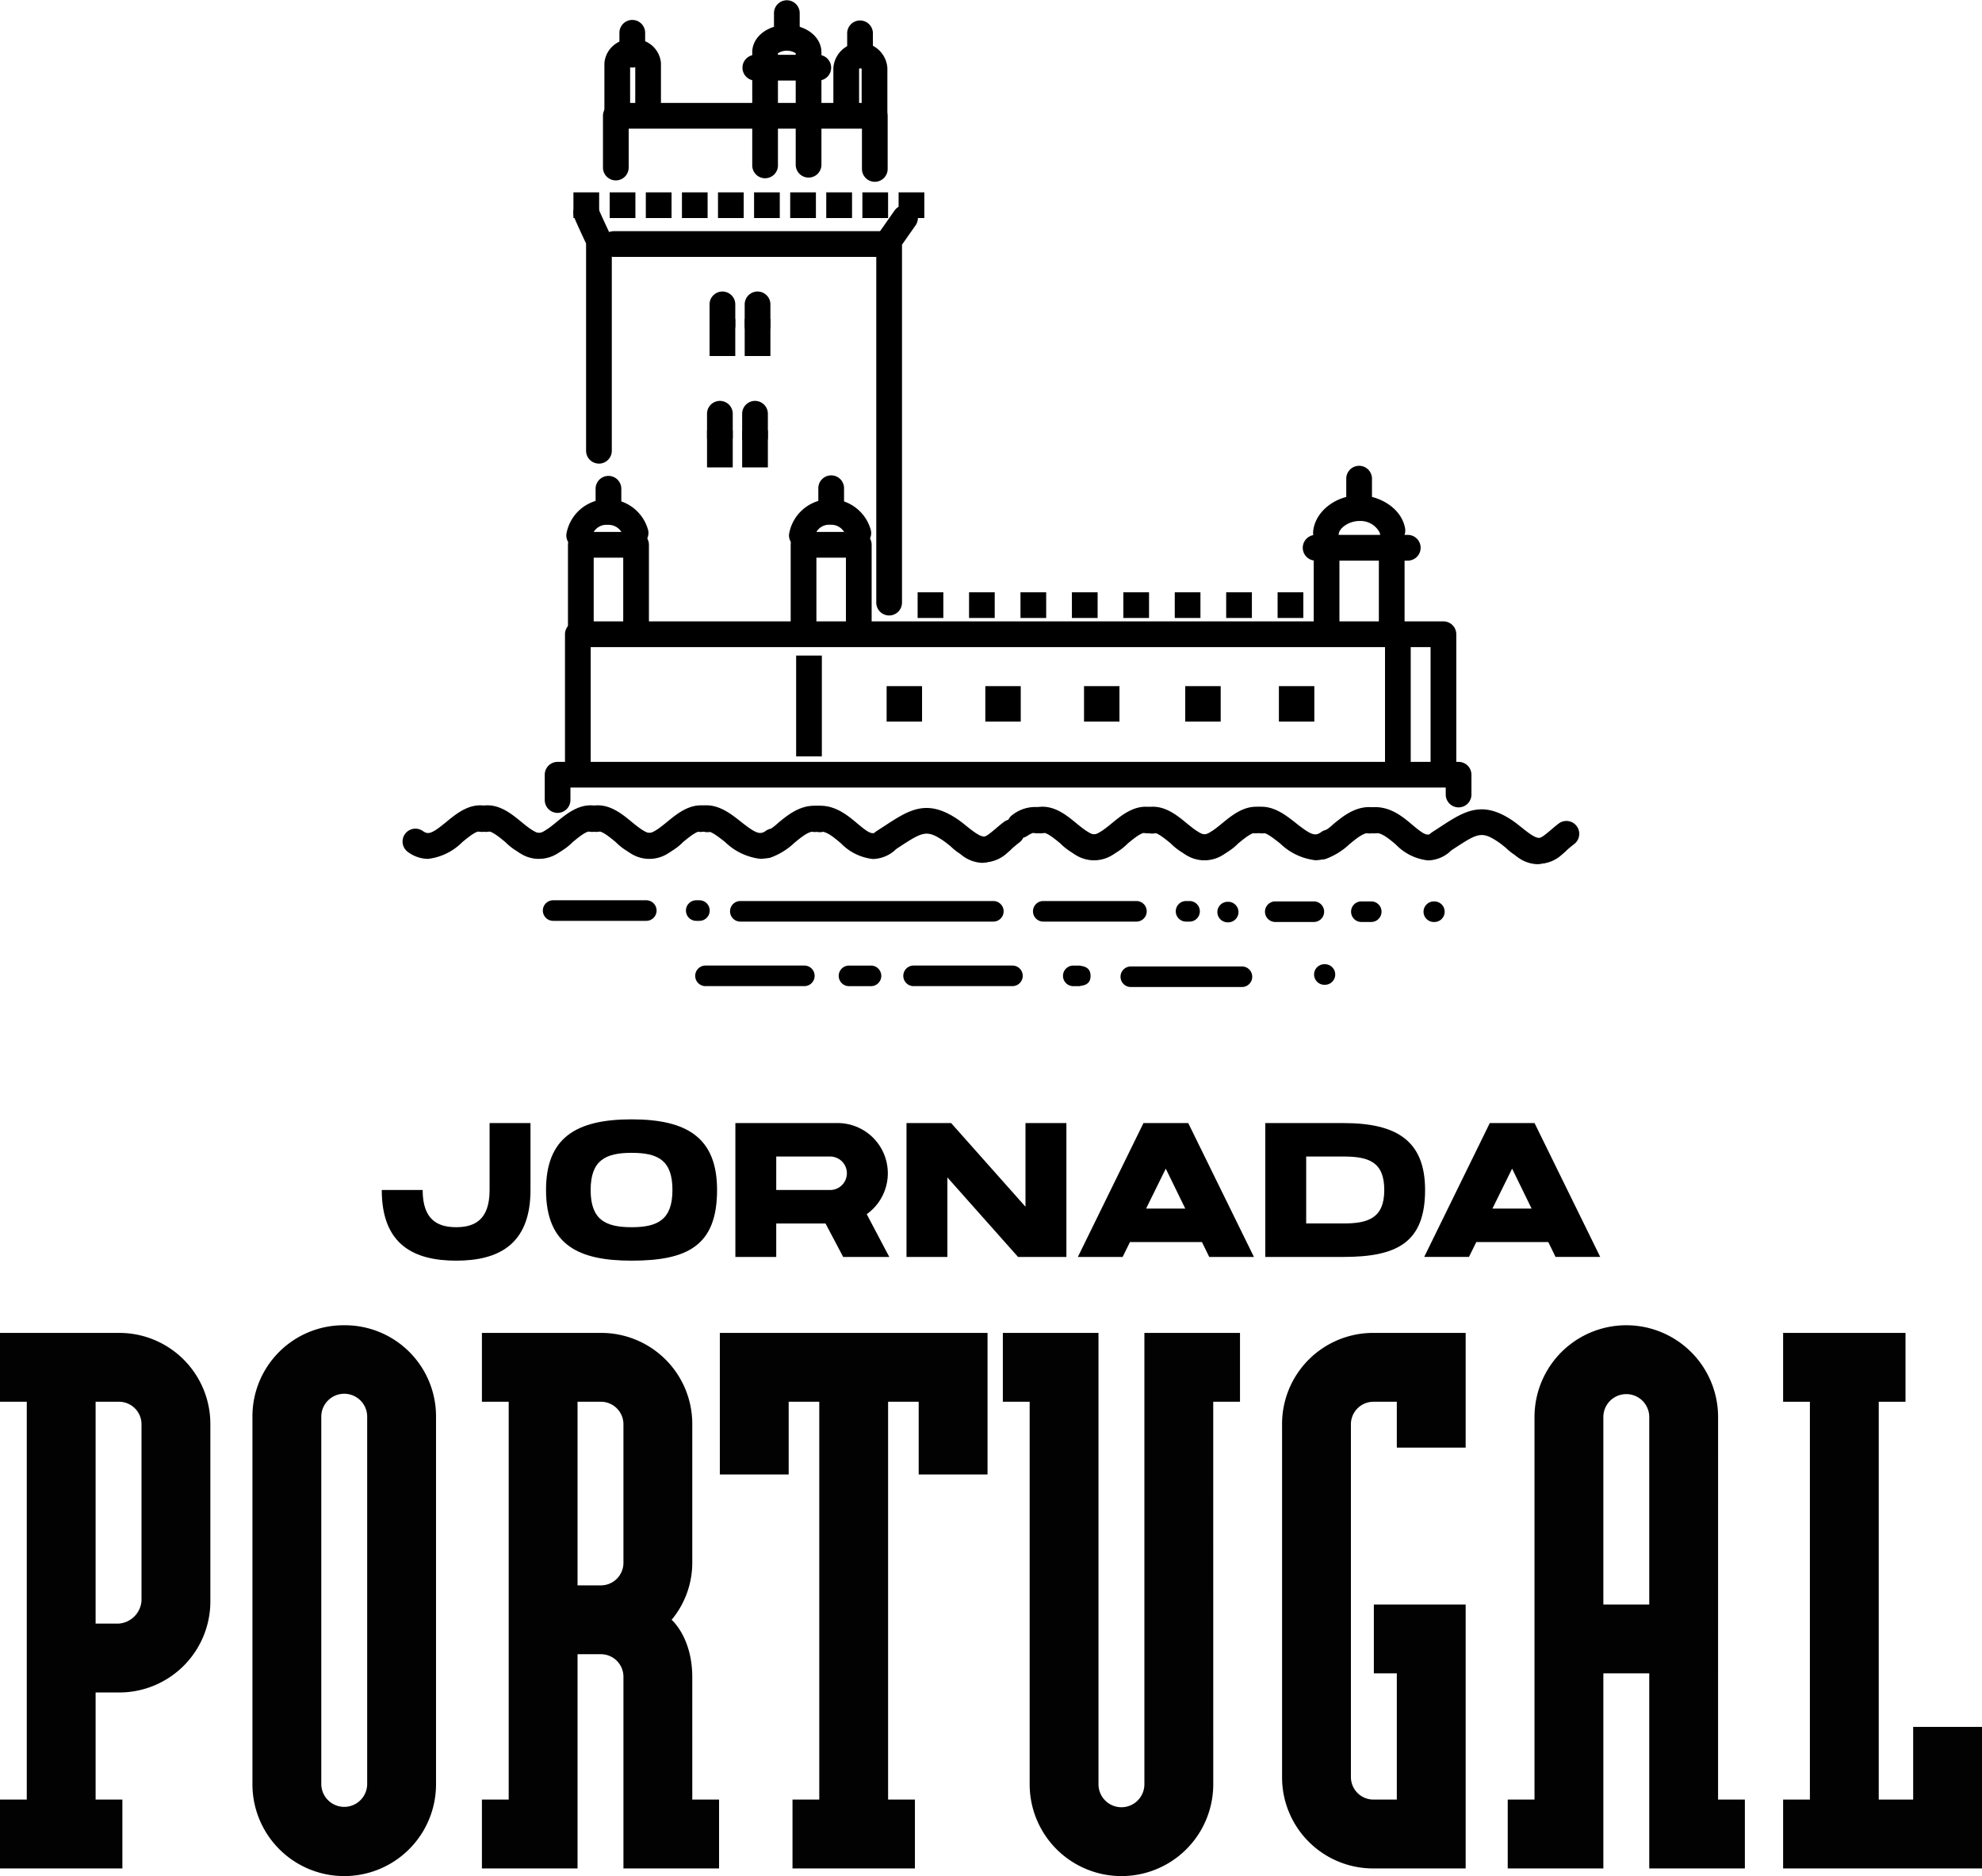
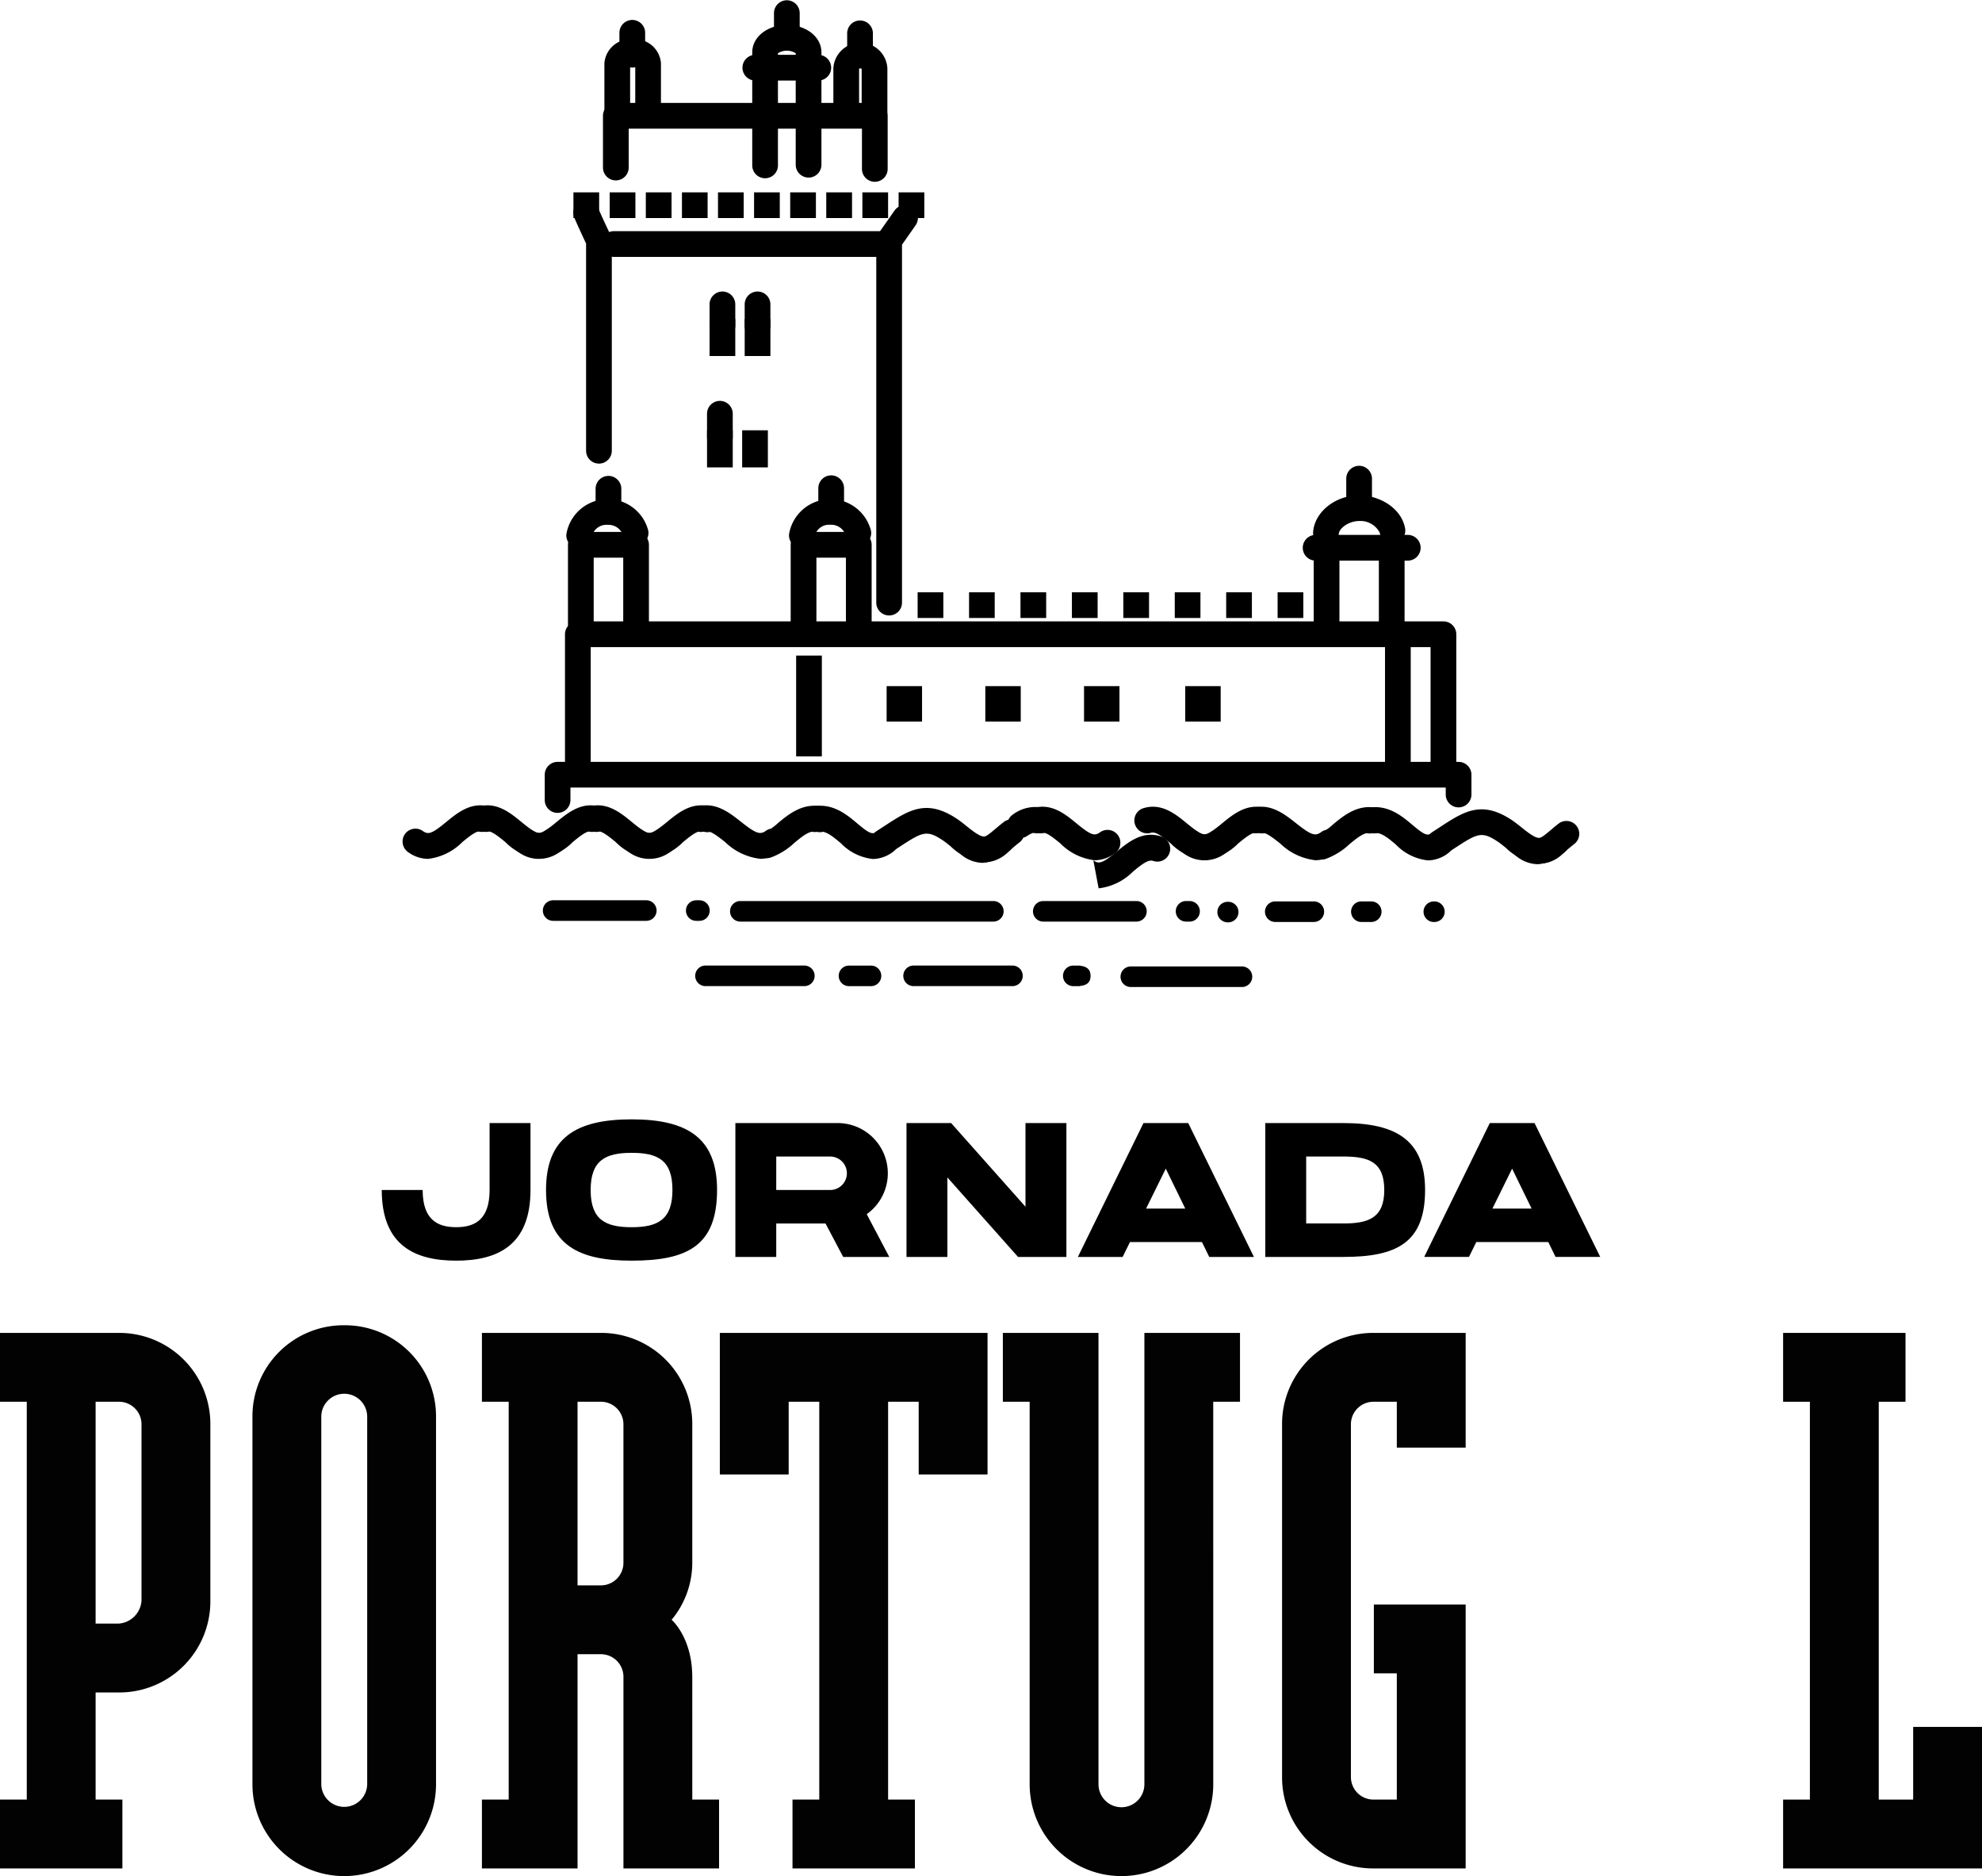
<svg xmlns="http://www.w3.org/2000/svg" width="347.463" height="328.854" viewBox="0 0 347.463 328.854">
  <g id="Grupo_7928" data-name="Grupo 7928" transform="translate(15320.841 5082.915)">
    <path id="Caminho_7287" data-name="Caminho 7287" d="M119.944,534.287H99.159v12.068h4.693v69.733H99.159v12.07h21.455v-12.07h-4.693V597.315h4.023a15.969,15.969,0,0,0,16.092-16.092V550.379a15.969,15.969,0,0,0-16.092-16.092m4.023,46.936a4.318,4.318,0,0,1-4.023,4.022h-4.023v-38.89h4.023a3.952,3.952,0,0,1,4.023,4.025Z" transform="translate(-15420 -5383.561)" fill="#020202" />
    <path id="Caminho_7288" data-name="Caminho 7288" d="M185.087,532.171a15.969,15.969,0,0,0-16.092,16.092v64.369a16.092,16.092,0,1,0,32.184,0V548.263a15.968,15.968,0,0,0-16.092-16.092m4.023,80.461a4.023,4.023,0,0,1-8.045,0V548.263a4.023,4.023,0,1,1,8.045,0Z" transform="translate(-15445.581 -5382.785)" fill="#020202" />
    <path id="Caminho_7289" data-name="Caminho 7289" d="M269.361,594.632c0-6.973-3.621-10.056-3.621-10.056a15.653,15.653,0,0,0,3.621-10.059V550.379a15.968,15.968,0,0,0-16.092-16.092H232.483v12.068h4.694v69.733h-4.694v12.07h16.764V590.61h4.023a3.95,3.95,0,0,1,4.023,4.022v33.527h16.764v-12.07h-4.694Zm-12.069-20.115a3.95,3.95,0,0,1-4.023,4.022h-4.023V546.355h4.023a3.952,3.952,0,0,1,4.023,4.025Z" transform="translate(-15468.839 -5383.561)" fill="#020202" />
    <path id="Caminho_7290" data-name="Caminho 7290" d="M310.369,546.356h5.364v69.733H311.04v12.07H332.5v-12.07H327.8V546.356h5.362V559.1h12.069V534.288H298.3V559.1h12.069Z" transform="translate(-15492.948 -5383.561)" fill="#020202" />
    <path id="Caminho_7291" data-name="Caminho 7291" d="M413.481,546.356h4.693V534.288H401.412v79.12a4.023,4.023,0,0,1-8.047,0v-79.12H376.6v12.068H381.3v67.052a16.092,16.092,0,0,0,32.185,0Z" transform="translate(-15521.631 -5383.561)" fill="#020202" />
    <path id="Caminho_7292" data-name="Caminho 7292" d="M486.03,554.4V534.288H469.938a15.97,15.97,0,0,0-16.093,16.092v61.687a15.97,15.97,0,0,0,16.093,16.092H486.03V581.893H469.938v12.07h4.023v22.126h-4.023a3.95,3.95,0,0,1-4.023-4.022V550.38a3.952,3.952,0,0,1,4.023-4.024h4.023V554.4Z" transform="translate(-15549.928 -5383.561)" fill="#020202" />
-     <path id="Caminho_7293" data-name="Caminho 7293" d="M553.154,548.263a16.092,16.092,0,0,0-32.185,0v67.05h-4.693v12.07h16.762v-34.2h8.047v34.2h16.764v-12.07h-4.7Zm-12.069,32.854h-8.047V548.263a4.023,4.023,0,1,1,8.047,0Z" transform="translate(-15572.797 -5382.785)" fill="#020202" />
    <path id="Caminho_7294" data-name="Caminho 7294" d="M615.258,603.349v12.74h-6.036V546.356h4.693V534.288H592.459v12.068h4.694v69.733h-4.694v12.07h34.867V603.349Z" transform="translate(-15600.703 -5383.561)" fill="#020202" />
    <path id="Caminho_7295" data-name="Caminho 7295" d="M230.847,487.976c0,9.778-5.867,12.385-13.025,12.385-7.183,0-13.049-2.607-13.049-12.385h7.17c0,5.215,2.607,6.518,5.879,6.518,3.246,0,5.855-1.3,5.855-6.518V476.243h7.17Z" transform="translate(-15458.688 -5362.299)" />
    <path id="Caminho_7296" data-name="Caminho 7296" d="M265.227,499.984c-9.142,0-15.008-2.607-15.008-12.385,0-9.126,5.215-12.385,15.008-12.385,9.762,0,14.977,3.26,14.977,12.385,0,9.778-5.215,12.385-14.977,12.385m0-18.9c-4.579,0-7.186,1.3-7.186,6.519s2.607,6.518,7.186,6.518c4.547,0,7.154-1.3,7.154-6.518s-2.526-6.519-7.154-6.519" transform="translate(-15475.336 -5361.922)" />
    <path id="Caminho_7297" data-name="Caminho 7297" d="M318.4,493.843h-8.637v5.867H302.6V476.243h17.926a8.8,8.8,0,0,1,5.1,15.97l3.957,7.5H321.5Zm-8.637-5.867h9.451a2.933,2.933,0,0,0,0-5.867h-9.451Z" transform="translate(-15494.522 -5362.299)" />
    <path id="Caminho_7298" data-name="Caminho 7298" d="M377.977,476.243v23.466H369.5l-12.385-13.933v13.933h-7.17V476.243h7.822l13.037,14.667V476.243Z" transform="translate(-15511.868 -5362.299)" />
    <path id="Caminho_7299" data-name="Caminho 7299" d="M419.107,497.1H406.486L405.2,499.71h-7.848l11.5-23.466H416.7l11.517,23.466h-7.834Zm-6.344-12.866-3.45,7h6.867Z" transform="translate(-15529.233 -5362.3)" />
    <path id="Caminho_7300" data-name="Caminho 7300" d="M449.2,499.71V476.244h13.689c9.337,0,14.325,3.087,14.325,11.733,0,9.263-4.988,11.733-14.325,11.733Zm13.689-5.867c4.35,0,7.17-.926,7.17-5.867s-2.742-5.867-7.17-5.867H456.37v11.733Z" transform="translate(-15548.225 -5362.3)" />
    <path id="Caminho_7301" data-name="Caminho 7301" d="M514.921,497.1H502.3l-1.286,2.607h-7.848l11.5-23.466h7.841l11.517,23.466h-7.834Zm-6.344-12.866-3.45,7h6.867Z" transform="translate(-15564.331 -5362.3)" />
    <path id="Caminho_7302" data-name="Caminho 7302" d="M252.119,385.276a2.255,2.255,0,0,1-2.255-2.255v-4.436a2.254,2.254,0,0,1,2.255-2.253H410.067a2.254,2.254,0,0,1,2.255,2.253v3.55a2.255,2.255,0,0,1-4.507,0v-1.3H254.368v2.182a2.255,2.255,0,0,1-2.255,2.255" transform="translate(-15475.206 -5325.7)" />
    <path id="Caminho_7303" data-name="Caminho 7303" d="M257.719,365.054a2.255,2.255,0,0,1-2.255-2.255V339.725a2.256,2.256,0,0,1,2.255-2.255H409.465a2.257,2.257,0,0,1,2.253,2.255v22.628a2.255,2.255,0,0,1-4.509,0V341.977H259.973v20.817a2.255,2.255,0,0,1-2.25,2.26Z" transform="translate(-15477.257 -5311.464)" />
    <path id="Caminho_7304" data-name="Caminho 7304" d="M484.572,366.262a2.254,2.254,0,0,1-2.25-2.26h0V341.824a2.255,2.255,0,1,1,4.509,0V364a2.255,2.255,0,0,1-2.255,2.255" transform="translate(-15560.358 -5312.233)" />
    <path id="Caminho_7305" data-name="Caminho 7305" d="M258.545,331.439a2.255,2.255,0,0,1-2.255-2.255v-14.2a2.255,2.255,0,0,1,2.255-2.253h9.685a2.253,2.253,0,0,1,2.253,2.253V328.3a2.254,2.254,0,1,1-4.507,0V317.242H260.8v11.942a2.254,2.254,0,0,1-2.253,2.255" transform="translate(-15477.56 -5302.403)" />
    <path id="Caminho_7306" data-name="Caminho 7306" d="M258.091,312.244h-.2a2.253,2.253,0,0,1-2.051-2.438v0a7.342,7.342,0,0,1,14.349-.664,2.253,2.253,0,1,1-4.422.869,2.651,2.651,0,0,0-2.707-1.848,2.567,2.567,0,0,0-2.733,2.033,2.255,2.255,0,0,1-2.238,2.051" transform="translate(-15477.392 -5299.075)" />
    <path id="Caminho_7307" data-name="Caminho 7307" d="M266.184,305.433a2.255,2.255,0,0,1-2.255-2.255v-3.77a2.255,2.255,0,0,1,4.509,0v3.77a2.255,2.255,0,0,1-2.255,2.255" transform="translate(-15480.357 -5296.695)" />
    <path id="Caminho_7308" data-name="Caminho 7308" d="M320.156,331.439a2.255,2.255,0,0,1-2.255-2.255v-14.2a2.255,2.255,0,0,1,2.255-2.253h9.685a2.253,2.253,0,0,1,2.253,2.253V328.3a2.255,2.255,0,0,1-4.507,0V317.242H322.41v11.942a2.255,2.255,0,0,1-2.255,2.255" transform="translate(-15500.128 -5302.403)" />
    <path id="Caminho_7309" data-name="Caminho 7309" d="M319.7,312.247h-.2a2.253,2.253,0,0,1-2.051-2.438v0a7.345,7.345,0,0,1,14.353-.663,2.253,2.253,0,1,1-4.421.87,2.652,2.652,0,0,0-2.705-1.866,2.569,2.569,0,0,0-2.734,2.033,2.254,2.254,0,0,1-2.245,2.066" transform="translate(-15499.963 -5299.078)" />
    <path id="Caminho_7310" data-name="Caminho 7310" d="M327.8,305.433a2.255,2.255,0,0,1-2.255-2.255v-3.77a2.255,2.255,0,1,1,4.509,0v3.77a2.255,2.255,0,0,1-2.255,2.255" transform="translate(-15502.926 -5296.695)" />
    <path id="Caminho_7311" data-name="Caminho 7311" d="M482.875,333.549a2.255,2.255,0,0,1-2.255-2.255V317.25a2.255,2.255,0,1,1,4.509,0v14.045a2.255,2.255,0,0,1-2.255,2.255" transform="translate(-15559.734 -5303.231)" />
    <path id="Caminho_7312" data-name="Caminho 7312" d="M464.86,333.155A2.255,2.255,0,0,1,462.6,330.9V317.25a2.255,2.255,0,1,1,4.509,0V330.9a2.255,2.255,0,0,1-2.255,2.255" transform="translate(-15553.135 -5303.231)" />
    <path id="Caminho_7313" data-name="Caminho 7313" d="M464.683,311.415a1.6,1.6,0,0,1-.2-.008,2.255,2.255,0,0,1-2.049-2.442c.309-3.515,3.942-6.376,8.1-6.376,3.378,0,7.289,2.127,8,5.685a2.255,2.255,0,0,1-4.4.991c-.009-.037-.016-.075-.023-.113a3.787,3.787,0,0,0-3.578-2.056c-1.838,0-3.519,1.244-3.608,2.261a2.254,2.254,0,0,1-2.243,2.058" transform="translate(-15553.07 -5298.687)" />
    <path id="Caminho_7314" data-name="Caminho 7314" d="M473.863,302.844a2.255,2.255,0,0,1-2.26-2.25v-3.981a2.255,2.255,0,0,1,4.509,0v3.976a2.255,2.255,0,0,1-2.255,2.255" transform="translate(-15556.432 -5295.671)" />
    <rect id="Retângulo_964" data-name="Retângulo 964" width="4.507" height="17.671" transform="translate(-15181.27 -4968.004)" />
    <path id="Caminho_7315" data-name="Caminho 7315" d="M343.838,294.269a2.255,2.255,0,0,1-2.255-2.255V228.566a2.261,2.261,0,0,1,.409-1.294l2.767-3.946a2.254,2.254,0,1,1,3.691,2.587l-2.357,3.365v62.736a2.255,2.255,0,0,1-2.255,2.255" transform="translate(-15508.805 -5269.299)" />
    <path id="Caminho_7316" data-name="Caminho 7316" d="M317.061,223.3h-2.255v-4.507h4.508V223.3Zm-6.351,0h-2.255v-4.507h4.508V223.3Zm-6.33,0h-2.258v-4.507h4.521V223.3Zm-6.328,0H295.8v-4.507h4.509V223.3Zm-6.329,0h-2.255v-4.507h4.508V223.3Zm-6.325,0h-2.255v-4.507h4.507V223.3Zm-6.33,0h-2.245v-4.507h4.5V223.3Zm-6.324,0H270.49v-4.507H275V223.3Zm-6.333,0h-2.255v-4.507h4.507V223.3Zm-6.356,0H257.8v-4.507h4.509V223.3Z" transform="translate(-15478.113 -5267.991)" />
    <path id="Caminho_7317" data-name="Caminho 7317" d="M262.275,267.121a2.255,2.255,0,0,1-2.255-2.255V228.545c-.676-1.44-1.847-3.954-2.064-4.562a2.255,2.255,0,1,1,4.215-1.6c.011.029.022.058.031.087.141.381,1.206,2.693,2.112,4.613a2.27,2.27,0,0,1,.215.961v36.825a2.255,2.255,0,0,1-2.255,2.255" transform="translate(-15478.115 -5268.772)" />
    <path id="Caminho_7318" data-name="Caminho 7318" d="M314.786,234.04h-47.03a2.254,2.254,0,1,1,0-4.507h47.03a2.254,2.254,0,1,1,0,4.507" transform="translate(-15480.934 -5271.925)" />
    <path id="Caminho_7319" data-name="Caminho 7319" d="M313.627,207.881a2.255,2.255,0,0,1-2.255-2.255v-7.062H270.478v6.772a2.254,2.254,0,1,1-4.507,0V196.31a2.253,2.253,0,0,1,2.253-2.253h45.4a2.254,2.254,0,0,1,2.255,2.253v9.317a2.255,2.255,0,0,1-2.255,2.255" transform="translate(-15481.105 -5258.93)" />
    <path id="Caminho_7320" data-name="Caminho 7320" d="M274.03,191.073a2.255,2.255,0,0,1-2.255-2.255v-7.786a1.45,1.45,0,0,0-.9,0v7.786a2.255,2.255,0,1,1-4.509,0v-8.192a4.568,4.568,0,0,1,4.925-4.179l.034,0a4.567,4.567,0,0,1,4.955,4.143c0,.011,0,.022,0,.033v8.192a2.255,2.255,0,0,1-2.255,2.255" transform="translate(-15481.25 -5252.473)" />
    <path id="Caminho_7321" data-name="Caminho 7321" d="M317.142,199.238a2.255,2.255,0,0,1-2.255-2.255V177.445a2.917,2.917,0,0,0-3.115,0v19.538a2.255,2.255,0,1,1-4.507.122c0-.041,0-.082,0-.122v-19.7c0-2.689,2.665-4.8,6.066-4.8s6.065,2.107,6.065,4.8v19.7a2.255,2.255,0,0,1-2.255,2.255" transform="translate(-15496.232 -5251.025)" />
    <path id="Caminho_7322" data-name="Caminho 7322" d="M336.927,191.727a2.255,2.255,0,0,1-2.255-2.255v-7.511a.488.488,0,0,0-.449,0v7.216a2.255,2.255,0,0,1-4.51,0v-7.321a4.743,4.743,0,0,1,9.468,0v7.621a2.257,2.257,0,0,1-2.255,2.255" transform="translate(-15504.456 -5252.831)" />
    <path id="Caminho_7323" data-name="Caminho 7323" d="M315.536,172.755a2.255,2.255,0,0,1-2.255-2.255V167.84a2.255,2.255,0,0,1,4.509,0V170.5a2.255,2.255,0,0,1-2.255,2.255" transform="translate(-15498.436 -5248.5)" />
    <rect id="Retângulo_965" data-name="Retângulo 965" width="6.211" height="6.212" transform="translate(-15165.408 -4962.644)" />
    <rect id="Retângulo_966" data-name="Retângulo 966" width="6.211" height="6.212" transform="translate(-15148.105 -4962.644)" />
    <rect id="Retângulo_967" data-name="Retângulo 967" width="6.211" height="6.212" transform="translate(-15130.801 -4962.644)" />
    <rect id="Retângulo_968" data-name="Retângulo 968" width="6.212" height="6.212" transform="translate(-15113.056 -4962.644)" />
-     <rect id="Retângulo_969" data-name="Retângulo 969" width="6.211" height="6.212" transform="translate(-15096.639 -4962.644)" />
    <path id="Caminho_7324" data-name="Caminho 7324" d="M416.127,329.418h4.507v4.507h-4.507Zm-9.015,0h4.507v4.507h-4.507Zm-9.015,0H402.6v4.507H398.1Zm-9.015,0h4.507v4.507h-4.507Zm-9.015,0h4.507v4.507h-4.507Zm-9.017,0h4.507v4.507h-4.507Zm-9.015,0h4.5v4.507h-4.5Zm-9.015,0h4.507v4.507h-4.507Z" transform="translate(-15512.992 -5308.515)" />
    <path id="Caminho_7325" data-name="Caminho 7325" d="M214.957,397.738a6.019,6.019,0,0,1-3.558-1.252,2.255,2.255,0,0,1,2.63-3.661c.963.693,1.547.583,4.115-1.529,2.013-1.656,4.519-3.716,7.761-2.651a2.255,2.255,0,0,1-1.4,4.284c-.828-.27-1.92.558-3.494,1.852a10.128,10.128,0,0,1-6.05,2.96" transform="translate(-15460.784 -5330.103)" />
    <path id="Caminho_7326" data-name="Caminho 7326" d="M241.283,397.737a10.132,10.132,0,0,1-6.054-2.961c-1.573-1.293-2.668-2.122-3.492-1.852a2.255,2.255,0,0,1-1.4-4.284c3.24-1.06,5.747.994,7.759,2.651,2.571,2.114,3.156,2.222,4.116,1.529a2.255,2.255,0,1,1,2.71,3.6c-.025.02-.052.038-.079.056a6.017,6.017,0,0,1-3.559,1.253" transform="translate(-15467.497 -5330.102)" />
    <path id="Caminho_7327" data-name="Caminho 7327" d="M245.475,397.738a6.019,6.019,0,0,1-3.558-1.252,2.255,2.255,0,0,1,2.632-3.661c.959.691,1.544.585,4.113-1.529,2.013-1.656,4.519-3.716,7.761-2.651a2.255,2.255,0,0,1-1.4,4.284c-.828-.27-1.92.558-3.494,1.852a10.128,10.128,0,0,1-6.05,2.96" transform="translate(-15471.954 -5330.103)" />
    <path id="Caminho_7328" data-name="Caminho 7328" d="M271.823,397.737a10.14,10.14,0,0,1-6.052-2.961c-1.573-1.293-2.667-2.122-3.492-1.852a2.255,2.255,0,0,1-1.4-4.284c3.24-1.06,5.745.994,7.758,2.651,2.569,2.112,3.148,2.22,4.115,1.529a2.255,2.255,0,0,1,2.632,3.661,6.02,6.02,0,0,1-3.558,1.253" transform="translate(-15478.689 -5330.102)" />
    <path id="Caminho_7329" data-name="Caminho 7329" d="M276.029,397.738a6.019,6.019,0,0,1-3.558-1.252,2.255,2.255,0,0,1,2.63-3.661c.963.693,1.547.583,4.116-1.529,2.013-1.656,4.518-3.714,7.758-2.651a2.255,2.255,0,1,1-1.3,4.319c-.036-.01-.07-.022-.105-.034-.828-.27-1.919.558-3.492,1.852a10.135,10.135,0,0,1-6.052,2.96" transform="translate(-15483.158 -5330.103)" />
    <path id="Caminho_7330" data-name="Caminho 7330" d="M302.16,397.731a10.618,10.618,0,0,1-6.182-2.94c-1.657-1.311-2.8-2.154-3.645-1.871a2.254,2.254,0,0,1-1.4-4.284c3.212-1.052,5.783.982,7.851,2.619,2.576,2.037,3.313,2.3,4.334,1.564a2.254,2.254,0,0,1,2.63,3.661,6.035,6.035,0,0,1-3.573,1.246" transform="translate(-15489.698 -5330.102)" />
    <path id="Caminho_7331" data-name="Caminho 7331" d="M309.991,397.652a2.255,2.255,0,0,1-.613-4.423,9.25,9.25,0,0,0,2.587-1.738c1.859-1.536,4.409-3.637,7.77-2.852a2.255,2.255,0,1,1-.911,4.417l-.113-.027c-1.113-.26-2.208.558-3.88,1.938a12.01,12.01,0,0,1-4.223,2.6,2.285,2.285,0,0,1-.618.086" transform="translate(-15496.406 -5330.146)" />
    <path id="Caminho_7332" data-name="Caminho 7332" d="M333.426,397.8a9.2,9.2,0,0,1-5.623-2.78c-1.689-1.424-2.793-2.284-4.141-1.988a2.255,2.255,0,0,1-.954-4.407c3.582-.774,6.129,1.378,8,2.95,2.306,1.944,2.694,1.978,3.645,1.294a2.253,2.253,0,1,1,2.629,3.661,6.037,6.037,0,0,1-3.561,1.272" transform="translate(-15501.252 -5330.144)" />
    <path id="Caminho_7333" data-name="Caminho 7333" d="M359.986,398.608a9.974,9.974,0,0,1-5.9-2.793c-.5-.407-.981-.792-1.42-1.082-2.857-1.9-3.6-1.414-7.74,1.291q-.636.417-1.349.876a2.253,2.253,0,0,1-2.435-3.792c.466-.3.9-.585,1.326-.857,4.279-2.8,7.368-4.819,12.7-1.272.61.4,1.189.871,1.752,1.326,2.443,1.966,3.033,2.072,3.924,1.431a2.255,2.255,0,0,1,2.71,3.605l-.079.056A5.886,5.886,0,0,1,360,398.61" transform="translate(-15508.264 -5330.372)" />
    <path id="Caminho_7334" data-name="Caminho 7334" d="M368.383,399.84a6.116,6.116,0,0,1-3.6-1.305,2.256,2.256,0,0,1,2.63-3.665c.983.706,1.189.729,3.277-1.047.459-.389.931-.792,1.463-1.189a2.254,2.254,0,0,1,2.705,3.605c-.421.316-.842.674-1.248,1.02a8.417,8.417,0,0,1-5.23,2.581" transform="translate(-15516.959 -5331.506)" />
    <path id="Caminho_7335" data-name="Caminho 7335" d="M380.046,394.264a2.255,2.255,0,0,1-1.249-4.132,6.516,6.516,0,0,1,5.7-1.075,2.255,2.255,0,0,1-1.4,4.284c-.331-.111-.793-.121-1.8.547a2.238,2.238,0,0,1-1.244.376" transform="translate(-15522.067 -5330.271)" />
    <path id="Caminho_7336" data-name="Caminho 7336" d="M394.841,398.127a10.129,10.129,0,0,1-6.05-2.961c-1.574-1.293-2.669-2.123-3.492-1.852a2.255,2.255,0,0,1-1.4-4.284c3.242-1.06,5.747.994,7.759,2.651,2.57,2.112,3.148,2.22,4.115,1.529a2.254,2.254,0,0,1,2.63,3.661,6.015,6.015,0,0,1-3.558,1.253" transform="translate(-15523.75 -5330.245)" />
-     <path id="Caminho_7337" data-name="Caminho 7337" d="M399.028,398.128a6,6,0,0,1-3.558-1.254,2.253,2.253,0,1,1,2.63-3.66c.962.691,1.546.583,4.115-1.529,2.012-1.656,4.519-3.716,7.759-2.651a2.255,2.255,0,1,1-1.3,4.319c-.035-.01-.07-.022-.1-.034-.828-.27-1.919.558-3.495,1.852a10.126,10.126,0,0,1-6.049,2.96" transform="translate(-15528.199 -5330.246)" />
+     <path id="Caminho_7337" data-name="Caminho 7337" d="M399.028,398.128c.962.691,1.546.583,4.115-1.529,2.012-1.656,4.519-3.716,7.759-2.651a2.255,2.255,0,1,1-1.3,4.319c-.035-.01-.07-.022-.1-.034-.828-.27-1.919.558-3.495,1.852a10.126,10.126,0,0,1-6.049,2.96" transform="translate(-15528.199 -5330.246)" />
    <path id="Caminho_7338" data-name="Caminho 7338" d="M425.382,398.127a10.135,10.135,0,0,1-6.052-2.961c-1.573-1.293-2.667-2.123-3.492-1.852a2.255,2.255,0,0,1-1.4-4.284c3.24-1.06,5.745.994,7.758,2.651,2.571,2.112,3.156,2.222,4.116,1.529a2.255,2.255,0,1,1,2.63,3.663,6,6,0,0,1-3.558,1.254" transform="translate(-15534.939 -5330.245)" />
    <path id="Caminho_7339" data-name="Caminho 7339" d="M429.539,398.128a6.011,6.011,0,0,1-3.558-1.252,2.255,2.255,0,0,1,2.551-3.718l.079.057c.961.693,1.547.585,4.116-1.529,2.013-1.656,4.519-3.714,7.76-2.651a2.253,2.253,0,0,1-1.4,4.282c-.828-.268-1.919.558-3.492,1.852a10.137,10.137,0,0,1-6.052,2.961" transform="translate(-15539.36 -5330.246)" />
    <path id="Caminho_7340" data-name="Caminho 7340" d="M455.726,398.121a10.613,10.613,0,0,1-6.189-2.935c-1.656-1.31-2.8-2.154-3.644-1.871a2.255,2.255,0,0,1-1.4-4.284c3.211-1.053,5.785.982,7.853,2.619,2.578,2.039,3.314,2.3,4.334,1.564a2.253,2.253,0,0,1,2.757,3.564c-.043.033-.087.065-.133.094a6.017,6.017,0,0,1-3.571,1.248" transform="translate(-15545.949 -5330.246)" />
    <path id="Caminho_7341" data-name="Caminho 7341" d="M463.548,398.027a2.255,2.255,0,0,1-.617-4.423,9.186,9.186,0,0,0,2.588-1.738c1.859-1.536,4.407-3.645,7.776-2.852a2.255,2.255,0,0,1-1.027,4.39c-1.111-.26-2.21.558-3.881,1.938a12.049,12.049,0,0,1-4.221,2.6,2.26,2.26,0,0,1-.618.086" transform="translate(-15552.656 -5330.282)" />
    <path id="Caminho_7342" data-name="Caminho 7342" d="M486.95,398.187a9.189,9.189,0,0,1-5.621-2.78c-1.69-1.425-2.795-2.284-4.142-1.988a2.255,2.255,0,0,1-1.025-4.391l.07-.015c3.582-.775,6.138,1.378,8,2.95,2.306,1.944,2.694,1.978,3.644,1.294a2.254,2.254,0,0,1,2.631,3.66,6.04,6.04,0,0,1-3.564,1.274" transform="translate(-15557.465 -5330.285)" />
    <path id="Caminho_7343" data-name="Caminho 7343" d="M513.543,398.994a9.962,9.962,0,0,1-5.9-2.8c-.5-.406-.981-.79-1.418-1.08-2.857-1.9-3.6-1.413-7.738,1.292l-1.348.876a2.254,2.254,0,0,1-2.437-3.792q.7-.45,1.326-.859c4.277-2.8,7.367-4.82,12.7-1.272.608.406,1.187.873,1.748,1.325,2.443,1.968,3.034,2.074,3.926,1.433a2.253,2.253,0,1,1,2.63,3.66A5.877,5.877,0,0,1,513.554,399" transform="translate(-15564.514 -5330.512)" />
    <path id="Caminho_7344" data-name="Caminho 7344" d="M521.92,400.238a6.116,6.116,0,0,1-3.6-1.3,2.255,2.255,0,0,1,2.552-3.719c.027.018.053.037.079.057.982.707,1.189.729,3.277-1.047.458-.39.933-.792,1.461-1.189a2.255,2.255,0,0,1,2.707,3.6c-.421.317-.84.673-1.248,1.019a8.418,8.418,0,0,1-5.23,2.578" transform="translate(-15573.188 -5331.666)" />
    <path id="Caminho_7345" data-name="Caminho 7345" d="M476.47,418.532h-1.677a1.8,1.8,0,0,1-.109-3.606c.036,0,.073,0,.109,0h1.677a1.8,1.8,0,0,1,0,3.606" transform="translate(-15556.919 -5339.837)" />
    <path id="Caminho_7346" data-name="Caminho 7346" d="M457.682,418.532h-6.708a1.8,1.8,0,0,1-.11-3.606c.037,0,.073,0,.11,0h6.708a1.8,1.8,0,0,1,0,3.606" transform="translate(-15548.193 -5339.837)" />
    <path id="Caminho_7347" data-name="Caminho 7347" d="M395.072,436.285a1.8,1.8,0,0,1,0-3.606h.165c.02,0,.051.013.063,0h.979v.035c.918.1,1.822.451,1.822,1.767,0,1.291-.828,1.656-1.822,1.763v.041h-1.208Z" transform="translate(-15527.757 -5346.34)" />
    <path id="Caminho_7348" data-name="Caminho 7348" d="M368.195,436.28H350.861a1.8,1.8,0,1,1,0-3.606h17.331a1.8,1.8,0,0,1,0,3.606" transform="translate(-15511.542 -5346.339)" />
    <path id="Caminho_7349" data-name="Caminho 7349" d="M336.883,436.285h-3.857a1.8,1.8,0,0,1,0-3.606h3.857a1.8,1.8,0,0,1,0,3.606" transform="translate(-15505.029 -5346.34)" />
    <path id="Caminho_7350" data-name="Caminho 7350" d="M310.624,436.28H293.29a1.8,1.8,0,1,1,0-3.606h17.331a1.8,1.8,0,0,1,0,3.606" transform="translate(-15490.452 -5346.339)" />
    <path id="Caminho_7351" data-name="Caminho 7351" d="M437.781,418.634a1.8,1.8,0,1,1-.071-3.6h.061a1.8,1.8,0,0,1,.144,3.6h-.134" transform="translate(-15543.369 -5339.875)" />
-     <path id="Caminho_7352" data-name="Caminho 7352" d="M464.543,435.907a1.8,1.8,0,1,1-.071-3.605h.061a1.8,1.8,0,0,1,.144,3.605Z" transform="translate(-15553.173 -5346.202)" />
    <path id="Caminho_7353" data-name="Caminho 7353" d="M494.82,418.541a1.8,1.8,0,0,1-.07-3.605h.06a1.8,1.8,0,0,1,.144,3.605Z" transform="translate(-15564.263 -5339.841)" />
    <path id="Caminho_7354" data-name="Caminho 7354" d="M403.1,418.43H386.768a1.8,1.8,0,0,1,0-3.606H403.1a1.8,1.8,0,0,1,0,3.606" transform="translate(-15524.714 -5339.8)" />
    <path id="Caminho_7355" data-name="Caminho 7355" d="M347.284,418.43h-44.3a1.8,1.8,0,0,1-.11-3.606c.037,0,.073,0,.11,0h44.3a1.8,1.8,0,0,1,0,3.606" transform="translate(-15493.982 -5339.8)" />
    <path id="Caminho_7356" data-name="Caminho 7356" d="M426.852,418.43h-.558a1.8,1.8,0,1,1-.109-3.606c.036,0,.073,0,.109,0h.558a1.8,1.8,0,0,1,0,3.606" transform="translate(-15539.153 -5339.8)" />
    <path id="Caminho_7357" data-name="Caminho 7357" d="M430.436,436.526h-19.48a1.8,1.8,0,1,1,0-3.606h19.482a1.8,1.8,0,0,1,0,3.606" transform="translate(-15533.554 -5346.429)" />
    <path id="Caminho_7358" data-name="Caminho 7358" d="M267.474,418.223H251.143a1.8,1.8,0,1,1,0-3.606h16.331a1.8,1.8,0,1,1,0,3.606" transform="translate(-15475.013 -5339.725)" />
    <path id="Caminho_7359" data-name="Caminho 7359" d="M291.291,418.223h-.56a1.8,1.8,0,0,1,0-3.606h.56a1.8,1.8,0,1,1,0,3.606" transform="translate(-15489.516 -5339.725)" />
    <path id="Caminho_7360" data-name="Caminho 7360" d="M297.715,254.489a2.255,2.255,0,0,1-2.255-2.255v-3.679a2.255,2.255,0,1,1,4.509,0v3.679a2.255,2.255,0,0,1-2.255,2.255" transform="translate(-15491.908 -5278.067)" />
    <rect id="Retângulo_970" data-name="Retângulo 970" width="4.507" height="6.504" transform="translate(-15196.447 -5027.013)" />
    <path id="Caminho_7361" data-name="Caminho 7361" d="M307.432,254.489a2.255,2.255,0,0,1-2.255-2.255v-3.679a2.255,2.255,0,1,1,4.509,0v3.679a2.255,2.255,0,0,1-2.255,2.255" transform="translate(-15495.468 -5278.067)" />
    <rect id="Retângulo_971" data-name="Retângulo 971" width="4.507" height="6.504" transform="translate(-15190.289 -5027.013)" />
    <path id="Caminho_7362" data-name="Caminho 7362" d="M297.014,285.035a2.255,2.255,0,0,1-2.255-2.255v-4.12a2.255,2.255,0,0,1,4.509,0v4.123a2.255,2.255,0,0,1-2.255,2.251" transform="translate(-15491.651 -5289.096)" />
    <rect id="Retângulo_972" data-name="Retângulo 972" width="4.507" height="6.504" transform="translate(-15196.891 -5007.489)" />
-     <path id="Caminho_7363" data-name="Caminho 7363" d="M306.731,285.035a2.255,2.255,0,0,1-2.255-2.255v-4.12a2.255,2.255,0,0,1,4.509,0v4.123a2.255,2.255,0,0,1-2.255,2.251" transform="translate(-15495.21 -5289.096)" />
    <rect id="Retângulo_973" data-name="Retângulo 973" width="4.507" height="6.504" transform="translate(-15190.733 -5007.489)" />
    <path id="Caminho_7364" data-name="Caminho 7364" d="M477.852,318.057h-16.12a2.255,2.255,0,0,1,0-4.507h16.12a2.255,2.255,0,1,1,.122,4.507c-.041,0-.082,0-.122,0" transform="translate(-15552.013 -5302.701)" />
    <path id="Caminho_7365" data-name="Caminho 7365" d="M317.837,185.26H306.893a2.254,2.254,0,1,1,0-4.507h10.944a2.254,2.254,0,1,1,0,4.507" transform="translate(-15495.271 -5254.056)" />
    <path id="Caminho_7366" data-name="Caminho 7366" d="M272.775,179.476a2.255,2.255,0,0,1-2.255-2.255v-3.79a2.255,2.255,0,1,1,4.509,0v3.79a2.255,2.255,0,0,1-2.255,2.255" transform="translate(-15482.771 -5250.549)" />
    <path id="Caminho_7367" data-name="Caminho 7367" d="M335.786,179.476a2.255,2.255,0,0,1-2.255-2.255v-3.79a2.255,2.255,0,0,1,4.509,0v3.79a2.255,2.255,0,0,1-2.255,2.255" transform="translate(-15505.854 -5250.549)" />
  </g>
</svg>